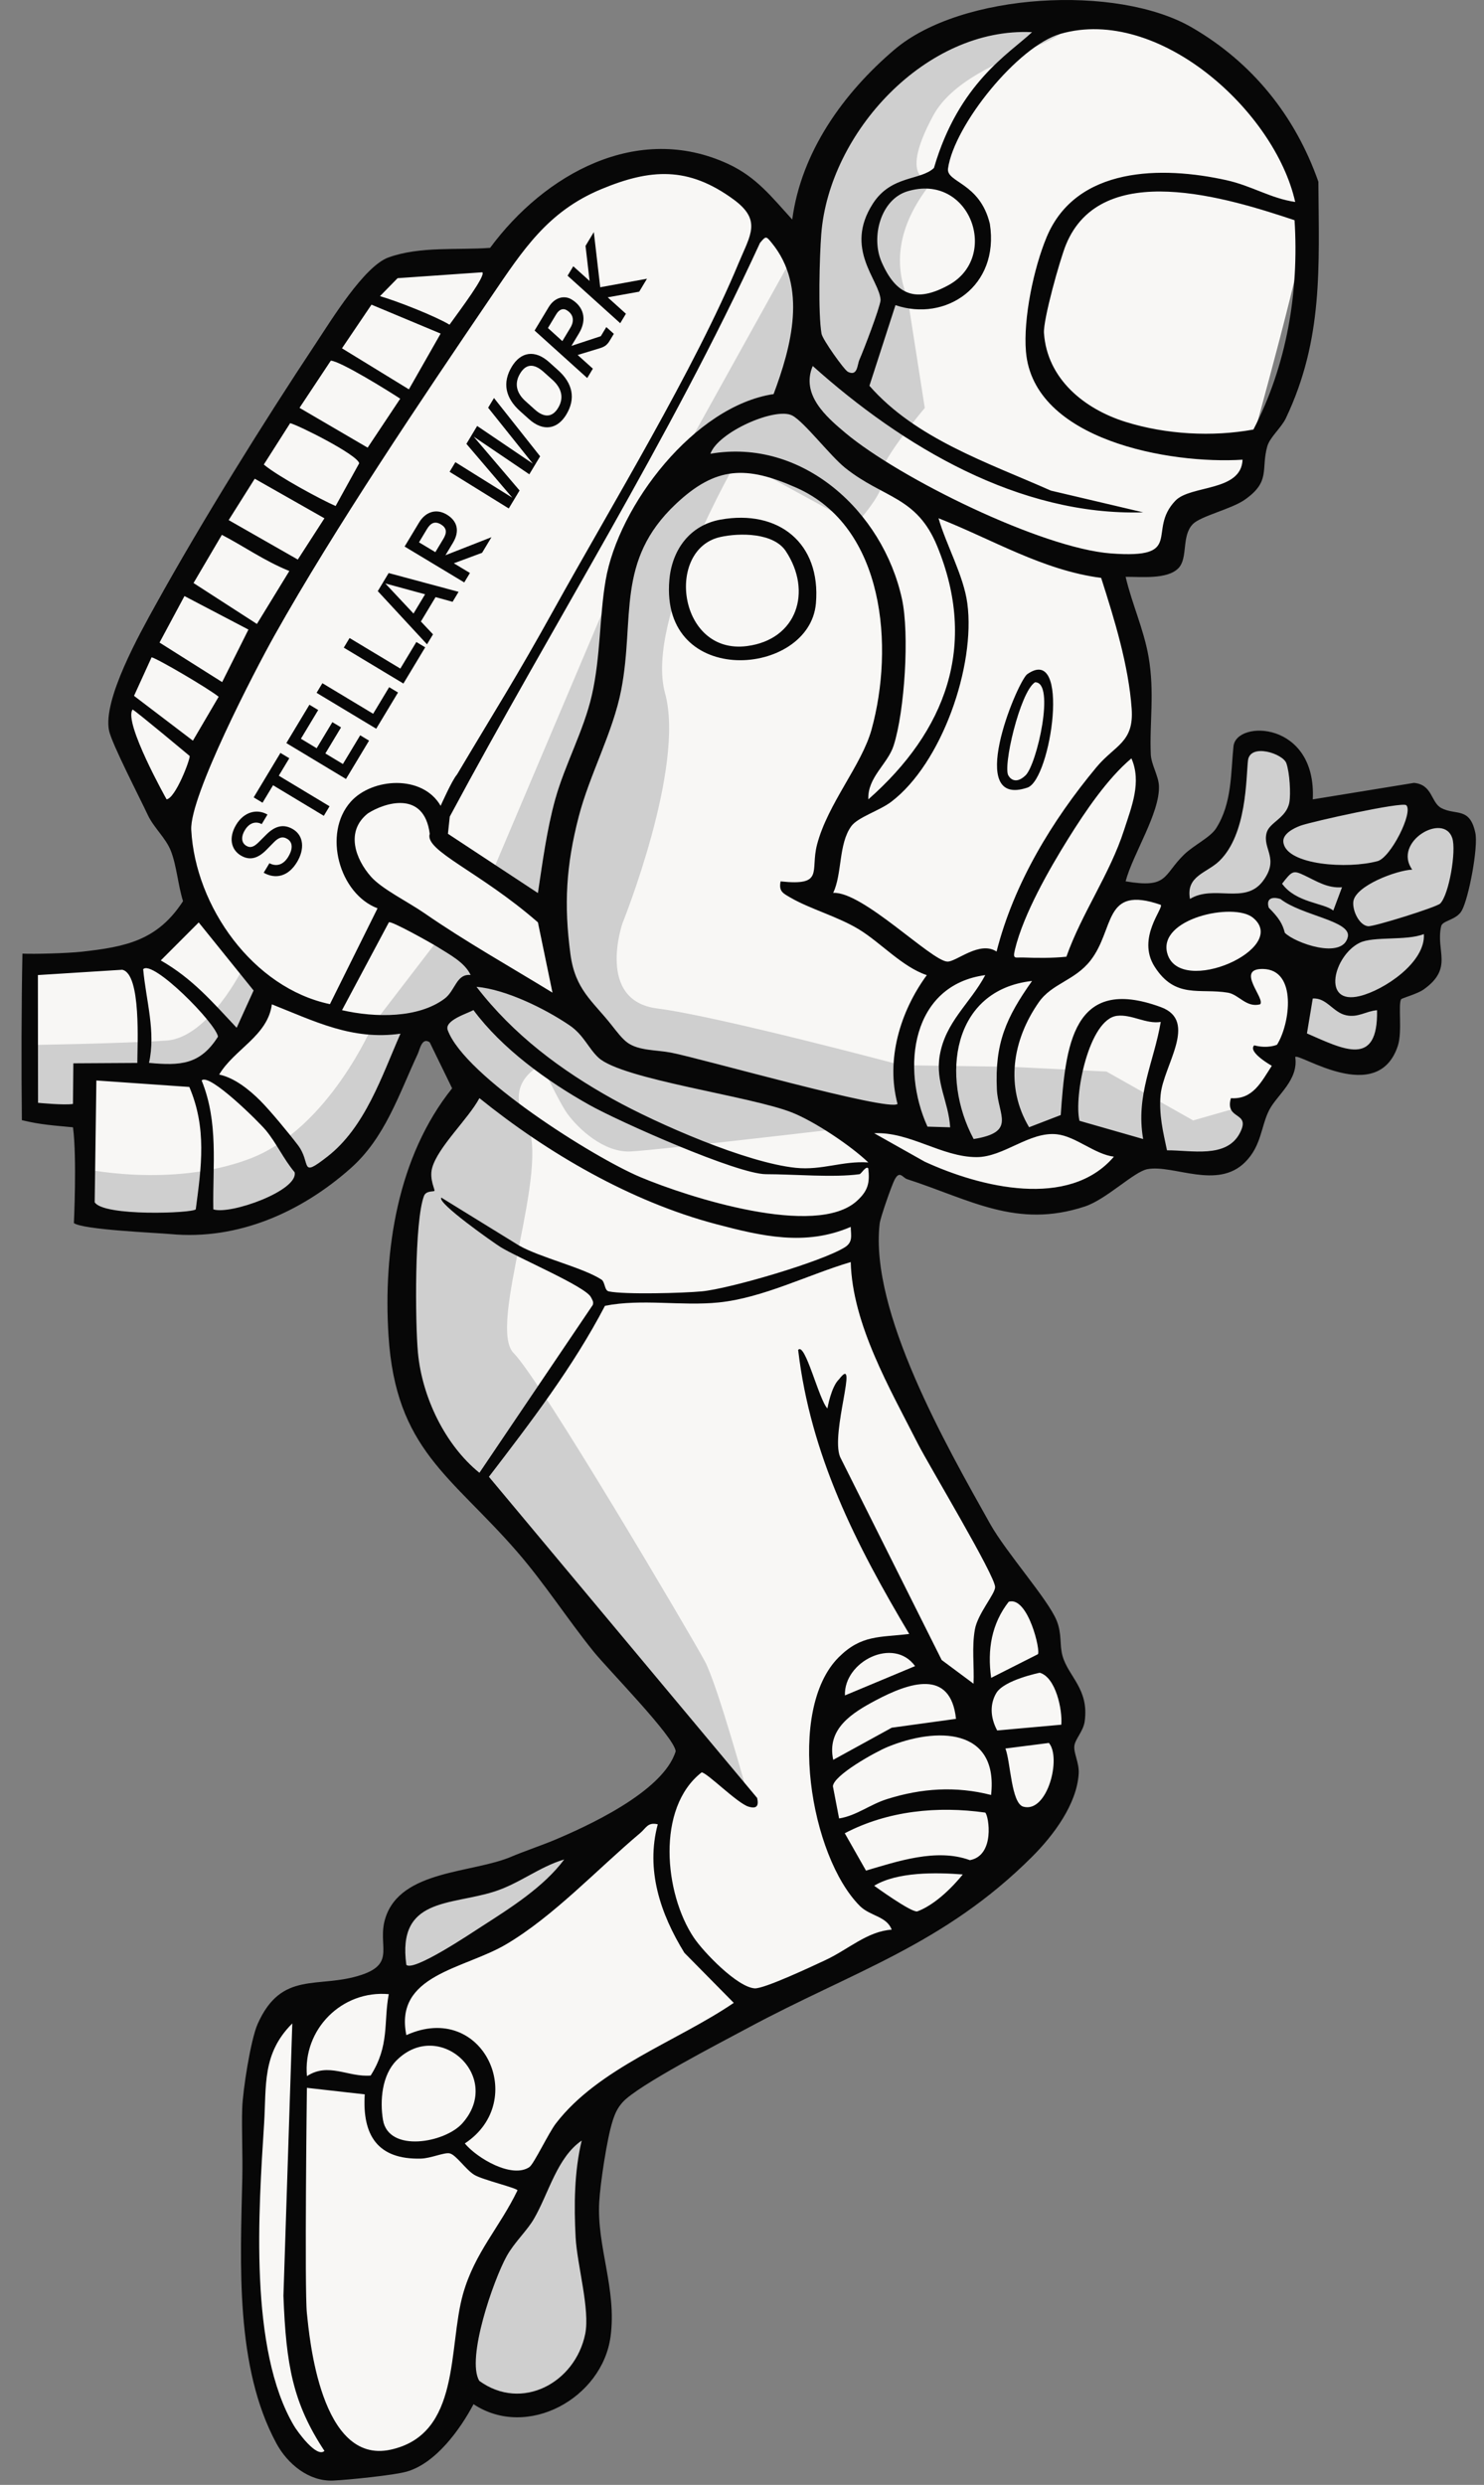
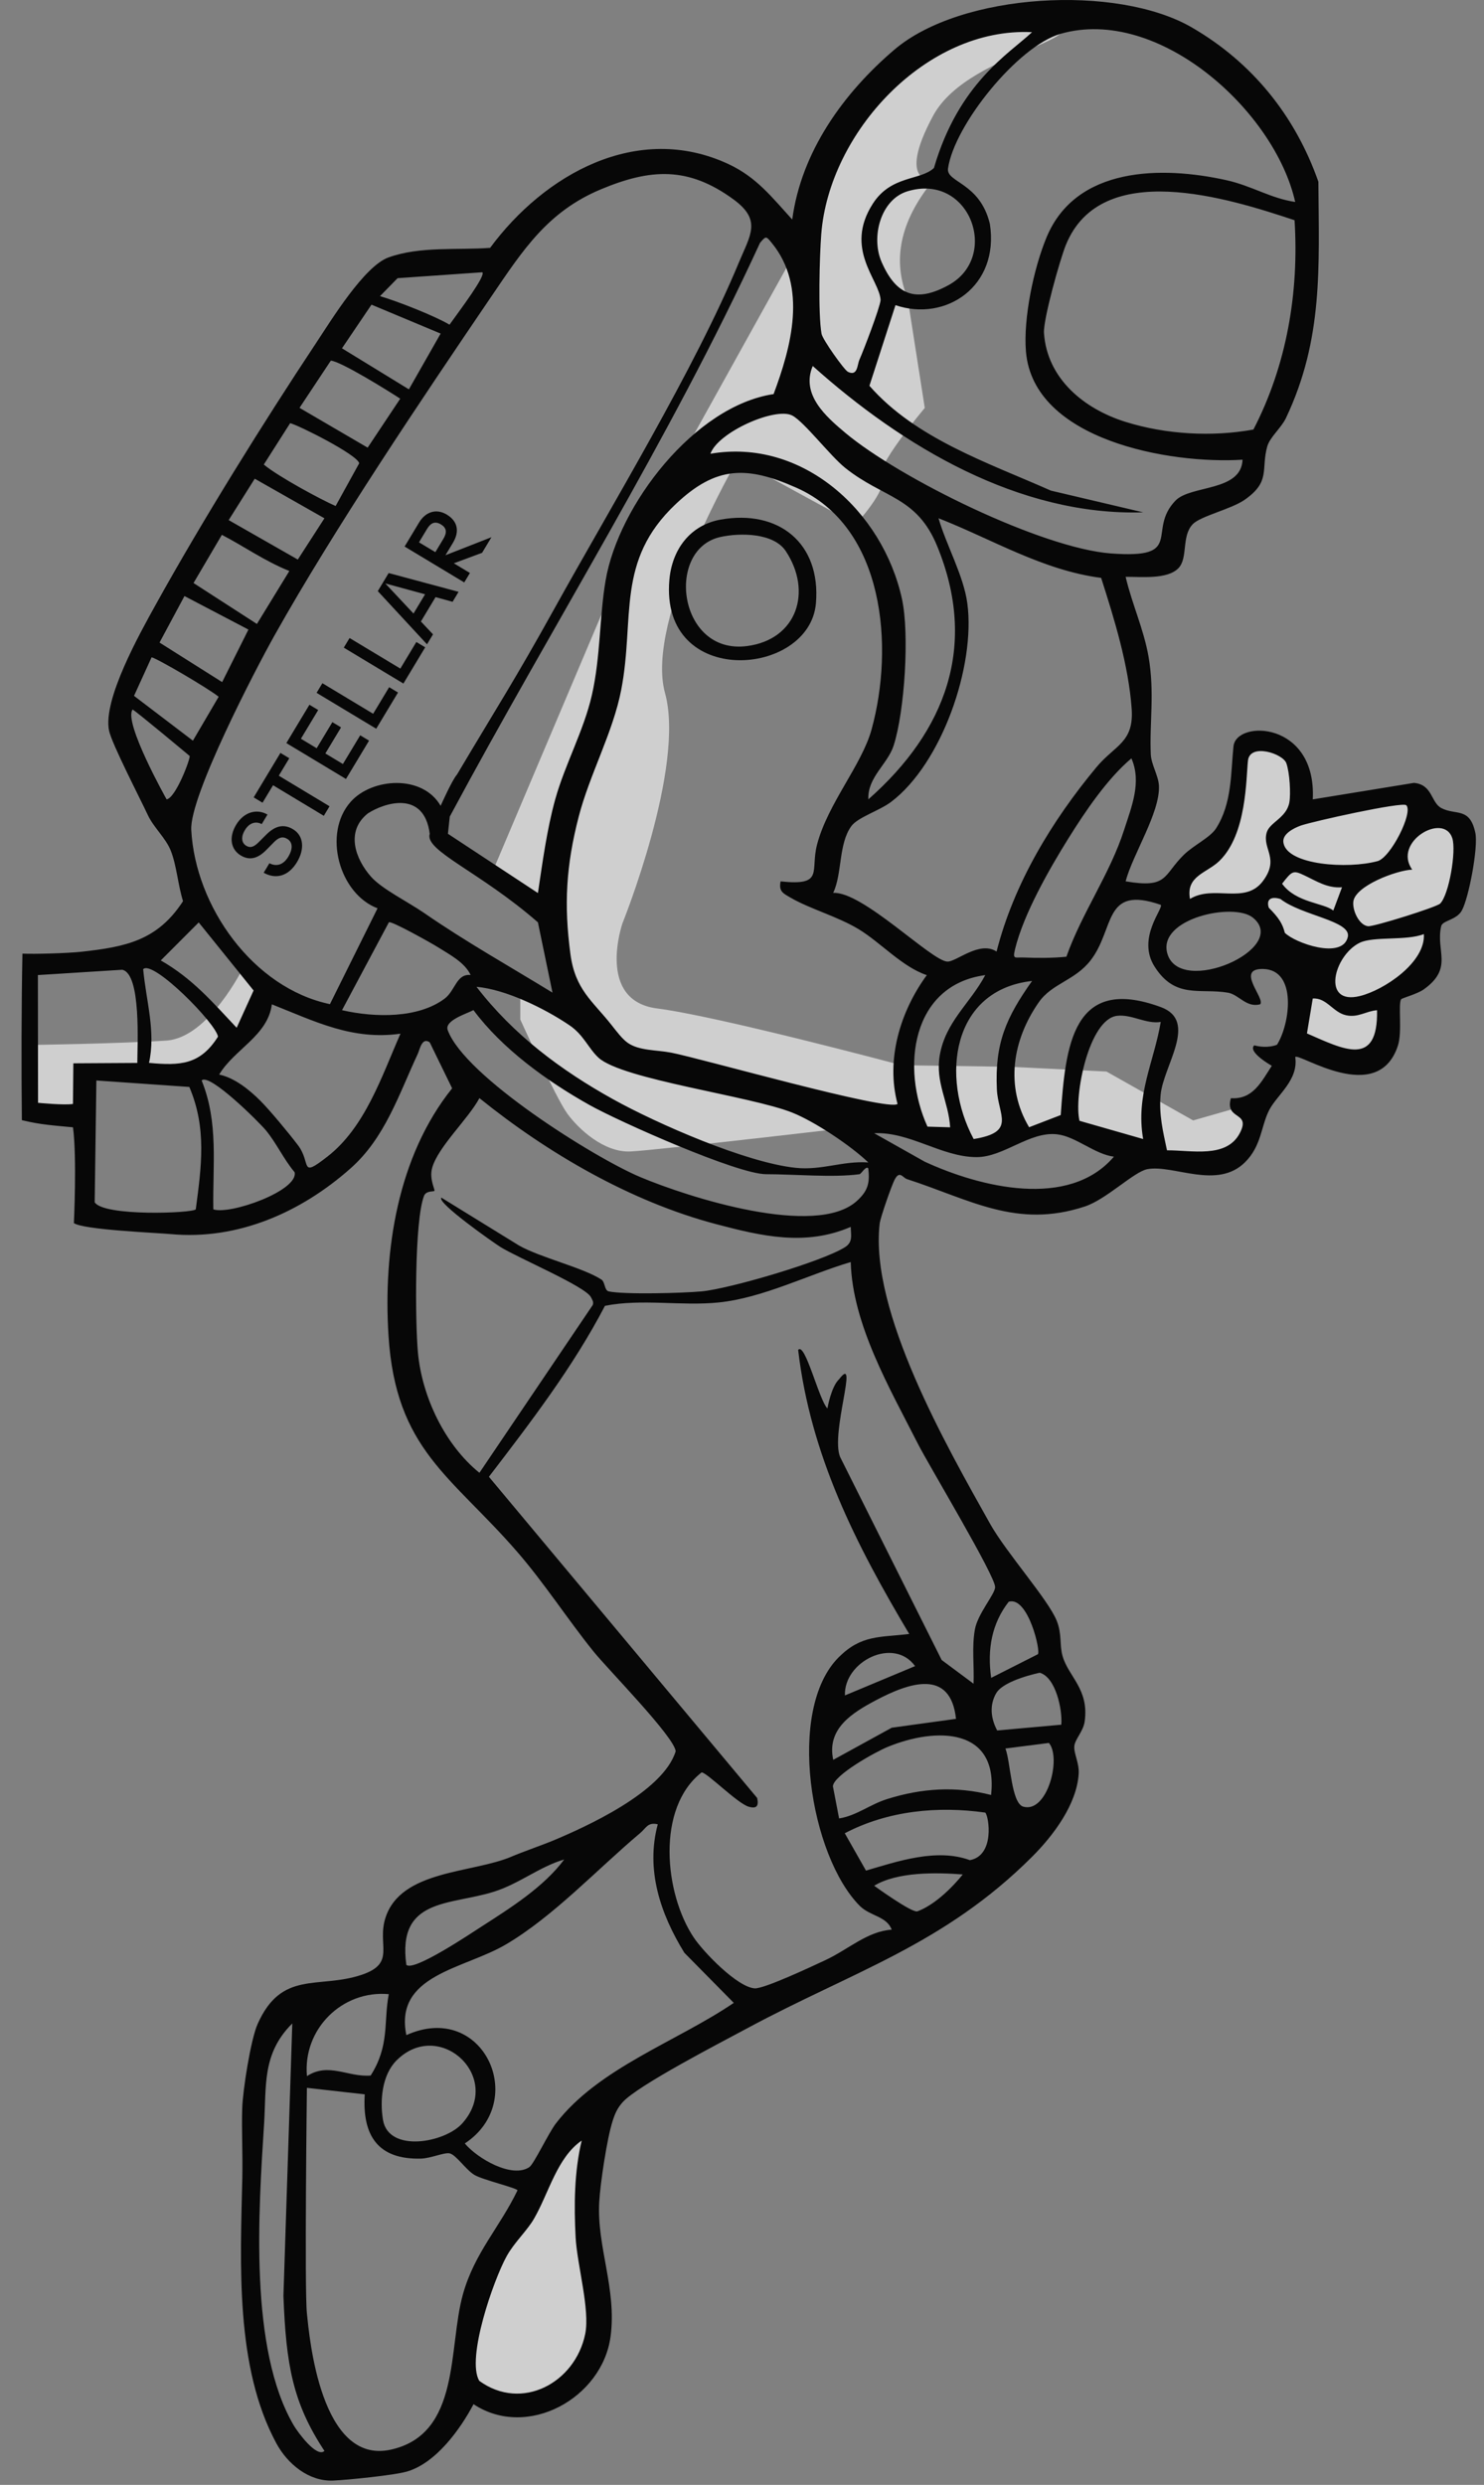
<svg xmlns="http://www.w3.org/2000/svg" width="138" height="231" viewBox="0 0 138 231" fill="none">
  <rect x="0" y="0" width="138" height="231" fill="#808080" stroke="none" />
-   <path d="M108.067 52.279C108.067 52.279 108.783 48.34 109.738 47.863C110.693 47.385 115.945 46.192 116.065 44.998C116.184 43.804 116.423 41.059 116.423 41.059C116.423 41.059 121.675 22.318 121.555 19.931C121.436 17.543 114.155 1.548 104.486 1.429C94.817 1.309 85.984 3.219 84.432 5.248C76.212 11.014 74.073 23.584 74.073 23.584C74.073 23.584 67.09 11.931 58.143 15.379C50.097 18.479 46.533 24.151 46.533 24.151C46.533 24.151 37.512 23.44 35.84 25.112C34.169 26.783 11.007 60.027 11.094 66.792C11.572 68.463 14.244 75.079 15.557 76.034C16.87 76.988 18.252 83.857 18.252 83.857C18.252 83.857 14.96 88.448 12.931 88.686C10.902 88.925 2.904 89.641 2.904 89.641V103.369L7.679 103.727V112.799C7.679 112.799 19.335 116.165 27.286 111.222C35.238 106.28 38.852 95.074 39.55 94.986C40.249 94.899 43.608 100.981 43.608 100.981C43.608 100.981 38.356 109.218 38.356 110.889C38.356 112.56 33.353 128.593 44.086 138.463C53.635 148.251 64.736 162.933 64.736 162.933C64.736 162.933 60.456 168.527 55.306 170.753C50.156 172.979 40.147 175.825 40.147 175.825C40.147 175.825 35.797 176.252 36.685 182.987C36.888 184.108 27.971 185.374 27.971 185.374C27.971 185.374 24.493 187.426 24.1 191.528C23.707 195.631 22.442 210.819 23.793 217.246C24.711 221.294 25.823 227.631 29.045 229.063C32.268 230.496 38.042 228.925 39.669 227.75C41.296 226.575 43.608 221.543 43.608 221.543C43.608 221.543 45.757 224.169 48.144 223.811C50.532 223.453 55.612 220.988 55.903 216.41C55.044 213.001 54.188 198.562 55.262 195.936C56.337 193.31 89.565 177.019 89.565 177.019C89.565 177.019 98.863 168.788 98.863 166.52C98.863 164.252 98.517 162.217 98.995 161.501C99.472 160.785 100.189 159.949 100.069 158.875C99.95 157.801 97.801 154.816 97.801 154.816C97.801 154.816 97.801 151.355 96.966 150.161C96.13 148.968 87.177 135.837 86.342 133.569C85.506 131.301 80.314 119.895 80.314 117.507C80.314 115.12 82.283 107.069 82.283 107.069C82.283 107.069 89.6 111.683 96.13 111.605C102.66 111.528 105.083 107.547 105.083 107.547C105.083 107.547 112.603 108.382 113.439 108.024C114.274 107.666 117.02 104.801 117.258 103.25C117.497 101.698 120.123 96.804 120.123 96.804C120.123 96.804 124.42 99.072 125.256 98.952C126.092 98.833 129.076 97.401 129.195 93.939C129.314 90.477 131.971 91.839 132.657 90.358C133.343 88.876 133.124 85.428 133.124 85.428C133.124 85.428 135.318 84.309 135.438 83.115C135.557 81.921 136.477 77.585 136.477 77.585C136.477 77.585 135.612 76.481 132.538 75.556C132.538 75.079 130.866 73.766 130.866 73.766L120.72 75.675C120.72 75.675 121.257 71.009 119.944 69.934C118.631 68.86 115.965 68.615 115.707 68.991C115.449 69.367 115.259 73.75 114.394 76.272C113.528 78.794 109.076 83.028 109.076 83.028L103.292 82.599C103.292 82.599 106.934 74.277 106.676 73.688C106.437 73.141 106.589 71.244 105.68 69.468C106.676 66.225 105.54 59.308 103.173 52.638L108.067 52.279Z" fill="#F8F7F5" />
  <path d="M7.17 103.886C6.965 103.886 2.674 103.613 2.674 103.613L2.878 97.142C2.878 97.142 11.529 97.006 15.48 96.733C19.431 96.461 22.632 89.922 22.632 89.922L24.608 92.101L22.292 96.597L17.728 100.003L8.191 100.275L7.17 103.886Z" fill="#CFCFCF" />
  <path d="M48.382 94.775C48.382 94.775 51.693 102.079 52.764 103.54C53.835 105 56.172 107.143 58.607 107.045C61.041 106.948 83.342 104.319 83.342 104.319L69.222 100.716L56.562 97.21L53.251 93.412L48.382 91.464V94.775Z" fill="#CFCFCF" />
  <path d="M50.994 85.246L45.57 81.582L58.178 51.822L73.597 24.058L74.597 22.063C74.597 22.063 75.916 15.027 77.089 13.414C78.261 11.802 88.23 -1.099 96.439 1.247C104.649 3.592 90.236 4.317 86.764 10.775C83.292 17.234 86.793 16.756 86.793 16.756C83.581 20.676 83.007 24.313 84.406 27.739L85.997 37.925C85.997 37.925 81.193 43.613 81.926 44.492C82.659 45.372 79.581 48.744 79.581 48.744L68.586 42.733C68.586 42.733 59.937 57.54 61.842 64.43C63.748 71.32 57.884 85.833 57.884 85.833C57.884 85.833 55.392 93.016 61.109 93.749C66.827 94.482 83.832 99.026 83.832 99.026L93.947 99.173L102.89 99.613L110.952 104.157L117.109 102.398L114.91 107.969L106.624 107.678L106.554 107.676L99.27 104.457C99.27 104.457 91.219 106.844 90.551 106.653C89.883 106.462 81.673 104.489 81.673 104.489L57.553 97.902L52.334 92.747L50.994 85.246Z" fill="#CFCFCF" />
  <path d="M55.262 195.936C55.262 195.936 49.916 200.779 49.641 202.064C49.366 203.349 46.062 209.405 46.062 209.864C46.062 210.323 42.758 218.583 43.125 221.428C43.492 224.272 47.897 223.997 49.182 223.722C50.467 223.447 56.292 220.295 55.903 216.41C55.514 212.526 54.643 196.325 55.262 195.936Z" fill="#CFCFCF" />
-   <path d="M55.882 170.861C56.707 169.577 42.666 175.45 41.657 175.45C40.647 175.45 35.292 176.3 36.685 182.987C38.261 187.38 55.882 173.156 55.882 170.861Z" fill="#CFCFCF" />
-   <path d="M45.419 90.376L52.914 93.609C52.914 93.609 49.24 96.695 50.856 98.753C50.856 98.753 46.595 100.223 48.946 104.338C51.297 108.452 45.272 123.295 47.77 125.794C50.269 128.292 64.377 152.246 65.552 154.451C66.728 156.655 69.52 166.795 69.52 166.795L64.671 163.415C64.671 163.415 46.01 139.986 44.086 138.463C35.132 131.378 36.895 114.625 38.365 109.922C39.834 105.219 43.608 100.982 43.608 100.982L40.569 95.52L38.806 95.814C38.806 95.814 34.544 104.778 34.25 105.219C33.956 105.66 26.755 113.008 19.848 113.449C12.941 113.89 7.679 112.799 7.679 112.799L7.503 108.599C7.503 108.599 15.88 110.51 23.228 107.718C30.576 104.925 34.691 95.226 34.691 95.226L41.01 86.996L45.419 90.376Z" fill="#CFCFCF" />
  <path d="M109.076 83.028C109.076 83.028 111.052 79.419 112.419 79.009C113.785 78.599 115.357 70.604 115.562 69.442C115.767 68.281 119.73 68.828 120.345 70.331C120.96 71.834 121.097 75.319 121.097 75.319C121.097 75.319 130.801 72.928 131.552 73.816C132.304 74.704 132.987 75.934 132.987 75.934C132.987 75.934 136.058 76.06 136.267 76.823C136.477 77.585 135.857 83.246 135.516 83.998C135.174 84.749 133.056 85.706 133.056 85.706C133.056 85.706 133.078 89.611 132.657 90.358C132.236 91.105 129.161 92.676 129.161 92.676C129.161 92.676 128.409 98.075 128.136 98.143C127.862 98.212 120.414 97.118 120.414 97.118C120.414 97.118 121.302 91.515 121.097 90.763C120.892 90.011 118.364 87.62 118.295 87.415C118.227 87.21 117.407 84.203 116.45 84.066C115.494 83.93 109.07 85.023 109.07 85.023L109.076 83.028Z" fill="#CFCFCF" />
  <path d="M104.675 53.624C105.257 56.12 106.353 58.475 106.801 61.02C107.389 64.365 106.884 67.181 107.015 70.136C107.056 71.064 107.727 72.113 107.771 73.042C107.889 75.543 105.336 79.413 104.674 81.93C108.646 82.613 108.134 81.378 110.09 79.462C110.988 78.581 112.539 77.859 113.081 77.012C114.577 74.677 114.447 71.875 114.704 69.381C114.961 66.886 122.445 67.035 122.077 74.313L131.483 72.78C133.23 72.934 133.053 74.61 134.04 75.124C135.39 75.827 136.676 74.994 137.195 77.424C137.478 78.753 136.587 83.48 135.936 84.65C135.441 85.54 134.141 85.563 134.018 86.1C133.486 88.414 135.192 89.996 132.385 91.986C131.798 92.401 130.375 92.786 130.301 92.889C129.993 93.315 130.419 95.908 129.992 97.21C128.128 102.9 120.772 97.823 120.447 98.266C120.761 100.427 118.751 101.78 118.025 103.196C117.254 104.7 117.323 106.5 115.789 108.035C113.189 110.637 109.113 108.236 106.699 108.688C105.446 108.923 102.896 111.494 100.876 112.16C94.515 114.257 90.165 111.493 84.354 109.618C83.932 109.482 83.66 108.754 83.181 109.688C82.912 110.212 81.866 113.186 81.801 113.753C80.863 121.924 88.012 134.415 92.067 141.651C93.581 144.353 97.494 148.719 98.272 150.683C98.766 151.93 98.513 152.907 98.811 153.954C99.358 155.872 101.289 157.02 100.866 160.029C100.737 160.952 99.974 161.671 99.906 162.309C99.832 162.997 100.372 163.875 100.309 164.896C100.132 167.739 97.951 170.635 95.986 172.599C87.764 180.814 79.343 183.247 69.498 188.548C67.125 189.825 59.275 193.87 57.891 195.438C57.389 196.006 57.178 196.511 56.953 197.222C56.443 198.837 55.821 202.964 55.723 204.701C55.487 208.854 57.363 212.779 56.78 217.193C56.022 222.941 49.032 226.809 44.035 223.5C42.788 225.864 40.503 229.013 37.804 229.773C36.635 230.102 32.374 230.541 30.973 230.601C28.723 230.697 26.74 229.06 25.704 227.146C21.858 220.041 22.353 210.469 22.531 202.504C22.581 200.262 22.461 198 22.523 196.012C22.574 194.351 23.305 189.619 23.961 188.147C26.196 183.134 29.59 184.905 33.565 183.606C36.898 182.517 35.018 180.832 35.849 178.27C37.293 173.812 43.962 174.147 47.579 172.591C48.475 172.205 50.617 171.447 51.398 171.12C54.312 169.898 61.658 166.636 62.834 162.801C62.695 161.439 56.53 155.188 55.191 153.525C52.762 150.511 50.648 147.208 48.111 144.28C41.976 137.199 36.801 134.8 36.127 124.155C35.626 116.25 36.99 107.477 42.045 101.173L39.962 96.901C39.237 96.384 39.04 97.562 38.849 97.972C37.077 101.768 35.806 105.77 32.61 108.605C28 112.695 22.116 115.313 15.847 114.723C14.549 114.601 7.744 114.329 6.87 113.701C6.87 113.701 7.164 107.679 6.789 104.8C4.935 104.617 3.806 104.564 2.032 104.134C1.979 99.188 1.989 93.435 2.086 88.653C3.161 88.707 6.267 88.622 7.608 88.473C11.707 88.019 14.647 87.429 17.021 83.774C16.558 82.323 16.423 80.446 15.883 79.088C15.406 77.888 14.291 76.932 13.751 75.778C12.989 74.149 10.396 69.138 10.143 67.928C9.54 65.046 13.001 58.882 14.502 56.174C18.802 48.416 24.477 39.298 29.396 31.885C30.814 29.747 33.871 24.74 36.133 23.929C39.081 22.873 42.508 23.27 45.577 23.041C50.639 16.186 59.275 11.344 67.698 15.234C70.355 16.461 71.78 18.339 73.672 20.41C74.506 14.115 78.439 8.638 83.18 4.609C89.419 -0.693 103.879 -1.474 110.824 2.547C116.447 5.803 120.444 10.762 122.599 16.893C122.652 24.833 123.062 31.535 119.579 38.872C119.154 39.767 118.087 40.644 117.847 41.494C117.24 43.655 118.195 44.753 115.741 46.464C114.494 47.333 111.658 47.971 110.925 48.72C109.841 49.83 110.501 51.874 109.583 52.821C108.542 53.894 106.079 53.606 104.675 53.624ZM95.972 2.991C86.124 2.5 77.106 12.316 76.372 21.748C76.209 23.846 76.066 29.14 76.396 31.026C76.49 31.566 78.504 34.392 78.846 34.564C79.754 35.019 79.715 33.914 79.907 33.473C80.33 32.509 81.802 28.67 81.887 27.906C81.82 26.046 78.446 23.162 81.17 18.93C82.883 16.269 85.615 16.797 86.85 15.614C89.158 7.708 93.833 4.996 95.972 2.991ZM120.442 18.775C118.557 10.33 107.75 0.534 98.628 3.142C94.659 4.276 88.74 11.62 88.159 15.658C87.97 16.977 91.12 16.942 92.049 20.81C92.958 26.641 87.92 29.954 83.272 28.368L80.849 35.864C85.16 40.789 91.868 43.009 97.722 45.609L106.303 47.629C94.763 47.983 83.915 41.491 75.578 34.023C74.453 36.681 76.814 38.736 78.611 40.242C83.665 44.473 96.862 50.961 103.306 51.449C110.259 51.974 106.603 49.364 109.3 46.548C110.718 45.068 115.429 45.73 115.548 42.735C108.837 43.17 96.097 40.942 95.405 32.685C95.147 29.605 96.126 24.924 97.33 22.041C100.079 15.459 108.046 15.42 114.041 16.749C116.418 17.276 118.14 18.435 120.442 18.775ZM32.61 74.539C34.59 72.312 39.281 71.976 40.976 74.912C40.976 74.912 42.045 72.5 42.5 72C46.218 65.743 47.947 63.087 51.478 56.715C56.85 47.026 64.58 34.346 68.704 24.416C69.778 21.83 70.858 20.474 68.207 18.535C64.006 15.464 60.512 15.668 55.903 17.589C50.936 19.658 48.634 23.234 45.712 27.531C39.21 37.096 31.134 49.083 25.536 59.055C23.701 62.324 17.62 74.044 17.786 77.151C18.167 84.277 23.54 91.851 30.682 93.348L35.108 84.438C31.547 83.094 29.99 77.486 32.61 74.539ZM84.377 17.787C81.898 18.544 80.968 22.034 81.979 24.351C83.339 27.47 85.187 28.158 88.201 26.511C93.039 23.867 90.185 16.015 84.377 17.787ZM120.383 20.472C114.183 18.409 102.419 14.708 99.125 22.75C98.563 24.122 96.996 29.727 97.081 30.962C97.373 35.211 100.809 38.012 104.652 39.215C108.421 40.396 112.74 40.629 116.558 39.931C119.653 33.959 120.807 27.189 120.383 20.472ZM71.939 36.635C73.582 32.239 75.105 26.66 71.771 22.589C71.238 21.939 71.232 21.919 70.675 22.578C62.221 40.953 51.374 58.107 41.825 75.913L41.655 77.511L50.022 83.02C50.456 80.144 50.854 77.108 51.636 74.296C52.537 71.063 54.285 67.92 55.036 64.633C55.859 61.038 55.73 57.373 56.32 53.94C57.516 46.974 64.571 37.746 71.939 36.635ZM44.852 25.312L36.973 25.86L35.337 27.531C36.971 28.006 40.449 29.376 41.802 30.184C42.874 28.691 45.194 25.615 44.852 25.312ZM40.976 31.01L34.546 28.322L31.801 32.38L38.024 36.194L40.976 31.01ZM30.764 33.526L27.853 37.914L34.188 41.615L37.218 37.063C36.163 36.369 31.7 33.592 30.764 33.526ZM80.749 74.311C87.952 67.963 90.958 60.023 87.144 50.755C85.243 46.136 82.177 46.346 78.611 43.508C77.206 42.39 74.77 39.191 73.665 38.625C72.097 37.823 66.768 40.168 66.063 42.184C74.582 40.709 82.075 47.492 83.871 55.661C84.589 58.921 84.125 66.139 83.099 69.317C82.545 71.037 80.654 72.267 80.749 74.311ZM31.21 47.041L33.402 43.068C33.239 42.265 27.695 39.495 26.981 39.34L24.532 43.185C25.85 44.291 29.856 46.452 31.21 47.041ZM72.59 81.935C76.683 82.372 75.332 80.99 75.977 78.521C76.975 74.701 80.137 71.127 81.05 67.811C83.147 60.2 82.312 49.001 74.061 45.342C69.423 43.285 66.594 43.318 62.841 46.857C57.236 52.142 59.054 57.445 57.773 64.106C57.007 68.088 54.834 71.975 53.812 75.93C52.648 80.434 52.426 84.076 53.046 88.704C53.487 91.992 55.087 93.038 56.846 95.261C57.328 95.87 57.855 96.578 58.364 96.938C59.424 97.688 61.038 97.594 62.396 97.854C65.156 98.382 82.69 103.378 83.463 102.621C82.365 98.511 83.706 94.036 86.185 90.651C83.895 89.887 81.893 87.616 79.842 86.377C77.893 85.199 75.304 84.491 73.519 83.451C72.819 83.043 72.403 82.875 72.59 81.935ZM30.17 48.182L23.689 44.502L21.265 48.35L27.694 52.018L30.17 48.182ZM102.398 53.723C96.956 53.012 92.295 50.146 87.275 48.177C87.996 50.684 89.612 53.505 89.956 56.107C90.722 61.903 87.586 70.964 82.876 74.539C81.778 75.372 79.767 75.971 79.161 76.808C77.963 78.462 78.328 81.205 77.481 83.006C80.194 82.836 86.58 89.304 88.086 89.392C88.914 89.441 91.079 87.415 92.673 88.459C94.274 82.15 97.818 76.303 101.96 71.322C103.674 69.262 105.465 69.043 105.236 65.876C104.943 61.823 103.632 57.573 102.398 53.723ZM26.907 53.082C24.585 52.145 22.654 50.766 20.632 49.72L17.997 54.2L23.891 58.005L26.907 53.082ZM23.102 58.527L17.154 55.412L14.835 59.734L20.658 63.41L23.102 58.527ZM14.097 61.104L12.463 64.688L17.939 68.855L20.333 64.773C19.415 64.021 14.624 61.21 14.097 61.104ZM15.492 74.31C16.328 74.195 17.702 70.573 17.637 70.277C17.637 70.277 12.634 66.092 12.33 65.961C11.459 67.136 15.492 74.31 15.492 74.31ZM99.165 88.94C100.596 84.882 103.209 81.263 104.529 77.161C105.237 74.964 106.177 72.711 105.213 70.501C102.992 72.36 100.906 75.447 99.342 77.957C97.55 80.832 95.176 84.991 94.388 88.248C94.152 89.225 94.383 88.982 95.147 89.012C96.475 89.064 97.847 89.072 99.165 88.94ZM119.62 70.951C119.303 70.051 116.24 69.06 116.052 70.703C115.864 72.345 115.959 77.55 113.387 80.04C112.228 81.164 110.261 81.417 110.659 83.567C112.883 82.208 115.767 84.128 117.433 81.917C119.025 79.803 117.369 78.941 117.788 77.41C118.054 76.437 119.647 76.046 119.902 74.577C120.037 73.8 119.938 71.85 119.62 70.951ZM39.962 77.511C39.432 73.406 35.713 74.638 34.202 75.621C32.106 77.289 33.049 79.857 34.5 81.5C35.516 82.65 37.945 83.838 39.459 84.885C43.275 87.525 47.42 89.854 51.376 92.278L50.022 85.743C44.582 81 39.459 79.088 39.962 77.511ZM130.775 74.857C130.424 74.502 122.021 76.374 120.972 76.745C120.33 76.972 119.158 77.546 119.358 78.39C119.769 80.417 125.296 80.811 128.103 80.053C129.322 79.723 131.439 75.529 130.775 74.857ZM133.926 83.997C134.751 83.168 135.435 79.107 135.053 77.922C134.263 75.472 129.475 78.267 131.325 80.843C129.901 80.893 125.981 82.346 125.844 83.847C125.768 84.692 126.405 86.015 127.22 86.105C127.742 86.162 133.591 84.334 133.926 83.997ZM124.797 82.482C123.446 82.596 122.408 81.901 121.278 81.369C120.255 80.888 120.16 80.944 119.224 82.152C120.513 83.936 123.14 83.933 123.984 84.651L124.797 82.482ZM107.935 84.114C102.563 82.256 103.703 86.336 101.412 89.284C99.948 91.168 97.828 91.411 96.597 93.176C94.145 96.69 93.449 101.022 95.698 104.792L98.639 103.659C99.092 97.263 99.713 90.597 107.951 93.624C111.474 94.919 108.166 99.076 107.926 101.796C107.764 103.629 108.15 105.193 108.521 106.937C110.778 106.919 114.039 107.713 115.285 105.353C116.385 103.269 113.874 104.19 114.463 102.09C116.518 102.232 117.299 100.558 118.267 99.081C118.267 99.081 115.983 97.793 116.633 97.179C117.913 97.511 118.751 97.121 118.751 97.121C119.98 95.172 120.638 90.147 117.462 90.079C114.82 90.022 117.709 92.848 117.18 93.365C115.888 93.7 115.213 92.457 114.185 92.283C111.591 91.844 109.294 92.897 107.365 89.856C105.672 87.187 108.252 84.404 107.935 84.114ZM119.478 86.715C120.406 87.663 124.853 89.242 125.336 87.099C125.675 85.599 121.058 85.126 119.075 83.575C118.266 83.319 117.723 83.549 117.985 84.382C118.976 85.374 119.273 85.919 119.478 86.715ZM116.517 85.313C114.731 83.849 107.622 85.387 108.552 88.642C109.712 92.698 120.003 88.17 116.517 85.313ZM22.008 95.545L23.582 92.079L18.479 85.752L14.951 89.284C17.903 90.976 19.735 93.129 22.008 95.545ZM43.764 90.639C43.217 89.454 41.766 88.716 40.673 88.024C40.188 87.717 36.319 85.538 36.16 85.746L31.804 93.909C34.928 94.624 38.904 94.659 41.338 92.843C42.35 92.088 42.43 90.505 43.764 90.639ZM132.407 86.836C130.758 87.484 127.711 87.012 126.426 87.65C124.025 88.842 122.858 93.473 126.453 92.596C128.706 92.047 132.577 89.46 132.407 86.836ZM3.524 90.645L3.537 102.521C3.537 102.521 6 102.761 6.786 102.625L6.821 98.849L12.77 98.814C12.767 97.225 13.158 90.519 11.365 90.151L3.524 90.645ZM13.856 98.808C16.772 99.082 18.621 98.982 20.271 96.371C20.076 95.115 14.186 89.169 13.314 90.102C13.586 93.055 14.503 95.909 13.856 98.808ZM91.622 90.648C84.766 91.574 83.756 99.263 86.248 104.736L88.357 104.799C88.205 102.392 86.963 100.622 87.387 98.123C87.921 94.974 90.225 93.276 91.622 90.648ZM95.972 91.193C88.506 92.029 87.454 100.132 90.542 105.888C94.543 105.249 92.811 103.681 92.701 101.27C92.505 96.992 93.539 94.63 95.972 91.193ZM80.746 108.064C79.098 106.489 75.762 104.266 73.681 103.434C69.831 101.893 57.871 100.355 55.661 98.33C54.725 97.472 54.281 96.211 52.965 95.318C50.68 93.766 47.053 91.979 44.31 91.737C47.73 96.178 52.126 99.474 56.99 102.177C61.121 104.473 69.407 108.092 73.995 108.564C76.451 108.817 78.353 107.899 80.746 108.064ZM128.055 93.913C127.028 93.992 126.312 94.619 125.19 94.384C123.965 94.128 123.367 92.731 122.077 92.824L121.535 96.07C124.928 97.545 128.157 99.286 128.055 93.913ZM37.24 96.093C32.754 96.731 29.271 94.942 25.281 93.366C24.901 96.299 21.779 97.542 20.382 99.895C21.802 100.189 23.193 101.31 24.21 102.329C25.141 103.263 26.876 105.364 27.703 106.454C28.993 108.156 27.805 109.576 30.444 107.523C33.96 104.788 35.495 100.061 37.24 96.093ZM79.93 109.156C77.497 109.491 73.847 109.156 71.229 109.156C68.581 109.156 57.619 104.292 54.815 102.722C50.862 100.508 46.7 97.497 44.029 93.902C43.423 94.231 41.302 94.86 41.635 95.764C43.215 100.07 55.217 107.603 59.541 109.424C63.981 111.292 75.877 115.118 79.689 111.637C80.703 110.711 80.902 109.987 80.742 108.612C80.525 108.343 80.088 109.134 79.93 109.156ZM107.939 95.002C106.556 95.218 105.24 94.271 103.878 94.432C101.255 94.744 99.835 101.916 100.385 104.194L106.303 105.888C105.592 101.778 107.312 98.743 107.939 95.002ZM8.962 100.445L8.805 111.766C9.637 113.101 17.896 112.787 18.205 112.423C18.732 108.438 19.241 104.88 17.605 101.046L8.962 100.445ZM19.838 112.425C21.405 112.953 27.777 110.681 27.397 108.973C26.384 107.773 25.718 106.282 24.726 105.079C24.116 104.338 19.448 99.693 18.752 100.447C20.339 104.353 19.767 108.299 19.838 112.425ZM79.111 114.056C74.896 115.872 70.836 114.919 66.591 113.799C58.66 111.708 50.929 107.208 44.582 102.085C43.562 104.006 40.69 106.654 40.177 108.609C39.911 109.621 40.475 110.598 40.397 110.707C40.328 110.803 39.629 110.665 39.432 111.169C38.531 113.489 38.602 122.933 38.867 125.767C39.251 129.871 41.382 134.329 44.582 136.916L55.122 121.315C55.225 121.025 55.076 120.83 54.951 120.588C54.432 119.583 48.197 116.958 46.528 115.919C45.94 115.552 40.555 111.779 41.047 111.337L48.282 115.797C50.271 116.916 54.193 117.834 55.92 118.946C56.292 119.185 56.182 119.964 56.62 120.054C58.085 120.358 63.528 120.213 65.252 120.05C67.858 119.804 76.407 117.296 78.561 115.952C79.338 115.467 79.129 114.832 79.111 114.056ZM103.585 107.527C101.793 107.305 100.046 105.645 98.292 105.448C95.736 105.161 93.343 107.576 90.807 107.569C87.55 107.562 84.61 105.191 81.291 105.349L85.987 107.992C91.168 110.381 99.404 112.423 103.585 107.527ZM79.112 117.325C75.167 118.491 70.939 120.666 66.826 121.081C63.339 121.434 59.729 120.714 56.258 121.39C53.274 127.105 49.361 132.197 45.464 137.287L70.41 167.145C70.575 167.89 70.366 168.179 69.606 167.951C68.564 167.638 65.733 164.767 65.244 164.767C60.999 168.076 61.782 176.041 64.516 180.122C65.432 181.49 68.56 184.729 70.176 184.842C71.047 184.903 75.542 182.785 76.767 182.213C78.878 181.23 80.659 179.537 82.921 179.387C82.453 178.127 80.906 178.131 79.96 177.183C75.345 172.561 73.087 158.936 78.005 154.052C80.106 151.965 81.809 152.23 84.55 151.898C79.586 143.559 75.377 135.306 74.221 125.492C74.866 124.72 76.156 130.149 76.943 130.932C76.943 130.932 77.285 128.913 78.03 128.214C79.919 125.742 77.212 133.21 78.122 135.441L87.568 154.318L90.532 156.522C90.604 154.85 90.359 153.141 90.657 151.475C90.92 150.009 92.536 148.189 92.539 147.542C92.543 146.47 86.385 136.242 85.355 134.214C82.738 129.061 79.264 123.106 79.112 117.325ZM96.506 153.786C96.817 153.579 95.605 148.354 93.802 148.902C92.224 150.93 91.795 153.326 92.169 155.979L96.506 153.786ZM85.095 154.886C83.092 152.121 78.455 154.468 78.572 157.611L85.095 154.886ZM98.692 160.333C98.811 158.932 98.172 155.922 96.689 155.503C96.689 155.503 93.359 156.171 92.639 157.405C92.093 158.341 92.03 159.55 92.728 160.868L98.692 160.333ZM88.901 159.789C88.394 155.085 84.532 156.432 81.46 158.056C79.199 159.251 76.861 160.723 77.484 163.6L82.926 160.612L88.901 159.789ZM92.164 166.866C92.856 160.605 87.089 160.528 82.537 162.401C81.394 162.871 77.529 165.019 77.453 166.053L78.029 169.047C79.634 168.797 80.895 167.749 82.485 167.249C85.711 166.233 88.886 166.029 92.164 166.866ZM97.539 162.03L93.495 162.546C93.977 163.768 94.03 167.638 95.161 167.954C97.397 168.58 98.723 163.412 97.539 162.03ZM91.62 168.503C87.202 167.881 82.58 168.318 78.557 170.424L80.529 173.896C83.417 173.051 87.091 171.783 90.192 172.925C92.542 172.487 91.956 168.816 91.62 168.503ZM61.166 169.592C60.24 169.366 60.081 169.945 59.534 170.405C55.556 173.75 51.465 178.161 47.041 180.764C43.129 183.064 36.642 183.565 37.788 189.191C44.907 185.965 49.22 195.303 43.224 199.261C44.375 200.645 47.609 202.547 49.225 201.46C49.645 201.178 51.008 198.292 51.694 197.4C55.666 192.23 62.961 189.784 68.235 186.192L63.643 181.54C61.403 177.905 60.033 173.821 61.166 169.592ZM52.467 172.861C50.164 173.535 48.311 175.104 45.943 175.854C41.873 177.143 36.926 176.402 37.786 182.655C38.449 183.327 43.807 179.724 44.812 179.077C47.485 177.358 50.577 175.409 52.467 172.861ZM89.527 174.254C87.061 174.06 83.432 174 81.291 175.305C81.291 175.305 84.732 177.803 85.295 177.689C87.503 176.88 89.527 174.254 89.527 174.254ZM36.151 185.382C31.8 184.991 28.148 188.65 28.543 193.002C30.557 191.689 32.367 193.123 34.469 192.948C36.246 190.145 35.659 188.01 36.151 185.382ZM30.171 227.843C27.226 223.394 26.597 219.837 26.357 213.426L27.181 188.104C24.356 190.913 24.782 193.883 24.559 197.415C24.051 205.46 23.13 218.394 27.339 225.509C27.65 226.035 29.444 228.531 30.171 227.843ZM36.872 191.544C35.524 192.892 35.309 195.277 35.616 197.082C36.139 200.148 41.367 199.207 42.988 197.395C46.837 193.09 40.853 187.564 36.872 191.544ZM28.539 194.091C28.539 194.091 28.307 212.849 28.539 215.052C28.771 217.255 29.797 229.14 36.313 227.731C42.894 226.307 41.646 218.237 43.057 213.253C44.146 209.404 46.447 207.093 48.122 203.624C48.119 203.411 44.864 202.64 44.112 202.183C43.302 201.692 42.404 200.296 41.799 200.179C41.299 200.083 40.05 200.645 39.153 200.669C35.133 200.776 33.677 198.519 33.918 194.697L28.539 194.091ZM54.095 198.991C51.8 200.567 51.044 203.856 49.66 206.254C49.01 207.382 47.848 208.432 47.132 209.711C45.908 211.897 43.336 219.26 44.568 221.33C48.53 224.209 53.492 221.503 54.419 216.975C54.882 214.715 53.663 210.527 53.529 208C53.371 205.011 53.4 201.875 54.095 198.991Z" fill="#070707" />
  <path d="M67.002 48.305C72.406 47.335 76.347 50.489 75.875 56.082C75.295 62.946 61.344 64.053 62.248 53.886C62.497 51.092 64.167 48.814 67.002 48.305ZM66.986 49.921C61.851 51.064 63.064 60.889 69.459 60.061C74.128 59.457 75.554 54.979 73.072 51.233C71.939 49.523 68.804 49.517 66.986 49.921Z" fill="#070707" />
-   <path d="M95.485 62.704C99.612 59.717 97.743 72.477 95.545 73.218C89.785 75.162 94.417 63.781 95.485 62.704ZM95.369 72.079C96.424 71.067 98.165 63.359 96.245 63.429C94.85 64.312 93.188 71.458 93.799 72.135C93.799 72.135 94.314 73.09 95.369 72.079Z" fill="#070707" />
  <path d="M27.621 80.14C26.811 81.487 25.624 81.755 24.52 81.133L25.054 80.246C25.683 80.581 26.338 80.425 26.805 79.649C27.277 78.865 27.199 78.278 26.716 77.987C26.272 77.72 25.896 77.861 25.472 78.296L24.751 79.028C24.018 79.763 23.253 80.047 22.39 79.527C21.471 78.974 21.247 77.858 21.962 76.669C22.678 75.481 23.882 75.148 24.873 75.724L24.339 76.611C23.826 76.334 23.207 76.448 22.774 77.168C22.373 77.834 22.472 78.368 22.9 78.626C23.304 78.869 23.636 78.712 24.067 78.282L24.796 77.555C25.614 76.752 26.407 76.582 27.255 77.092C28.245 77.688 28.346 78.936 27.621 80.14ZM30.112 75.841L25.391 72.999L24.413 74.623L23.59 74.127L26.078 69.993L26.902 70.488L25.925 72.112L30.646 74.954L30.112 75.841ZM32.173 72.417L26.628 69.079L28.774 65.515L29.59 66.006L27.983 68.675L29.448 69.558L30.907 67.134L31.715 67.62L30.256 70.044L31.888 71.026L33.495 68.356L34.319 68.852L32.173 72.417ZM34.985 67.745L29.44 64.407L29.979 63.512L34.7 66.354L36.188 63.882L37.012 64.378L34.985 67.745ZM37.514 63.544L31.969 60.207L32.507 59.312L37.228 62.153L38.716 59.682L39.54 60.178L37.514 63.544ZM42.087 55.946L40.504 55.51L39.14 57.776L40.266 58.971L39.708 59.898L35.131 54.953L36.142 53.273L42.645 55.019L42.087 55.946ZM38.452 57.038L39.529 55.247L35.83 54.24L38.452 57.038ZM43.171 54.145L37.626 50.808L38.971 48.574C39.59 47.544 40.599 47.267 41.542 47.834C42.548 48.439 42.768 49.382 42.115 50.467L41.424 51.615L45.703 49.939L44.83 51.389L42.203 52.365L43.7 53.266L43.171 54.145ZM40.484 51.33L41.228 50.094C41.562 49.54 41.572 49.093 41.001 48.75C40.439 48.411 40.041 48.625 39.707 49.179L38.963 50.415L40.484 51.33Z" fill="#070707" />
-   <path d="M49.222 44.093L44.047 40.589L48.316 45.597L47.31 47.269L41.808 43.86L42.347 42.965L47.641 46.27L43.372 41.262L44.373 39.598L49.548 43.102L45.393 37.903L45.937 37L50.228 42.421L49.222 44.093ZM52.663 38.537C51.843 39.899 50.52 40.16 49.184 38.957L48.343 38.202C47.006 36.999 46.689 35.589 47.59 34.092C48.42 32.713 49.733 32.468 51.07 33.671L51.911 34.426C53.247 35.63 53.564 37.04 52.663 38.537ZM49.722 38.062C50.574 38.834 51.35 38.836 51.903 37.917C52.465 36.983 52.229 36.085 51.377 35.313L50.536 34.559C49.671 33.79 48.925 33.794 48.367 34.721C47.809 35.647 48.017 36.539 48.882 37.307L49.722 38.062ZM54.608 35.144L49.712 30.729L51.018 28.559C51.571 27.64 52.475 27.429 53.148 27.834C54.234 28.487 54.644 29.652 53.834 30.998L53.138 32.155L55.871 31.253L56.381 30.406L57.083 31.033L56.691 31.682C56.434 32.11 56.174 32.256 55.728 32.387L53.718 33.001L55.132 34.273L54.608 35.144ZM52.293 31.711L53.042 30.468C53.433 29.818 53.322 29.212 52.697 28.835C52.364 28.635 52.002 28.752 51.716 29.227L50.953 30.495L52.293 31.711ZM59.441 27.115L56.513 27.641L58.206 29.167L57.676 30.046L52.78 25.631L53.309 24.752L54.828 26.119L54.449 22.859L55.221 21.576L55.815 26.703L60.165 25.911L59.441 27.115Z" fill="#070707" />
</svg>